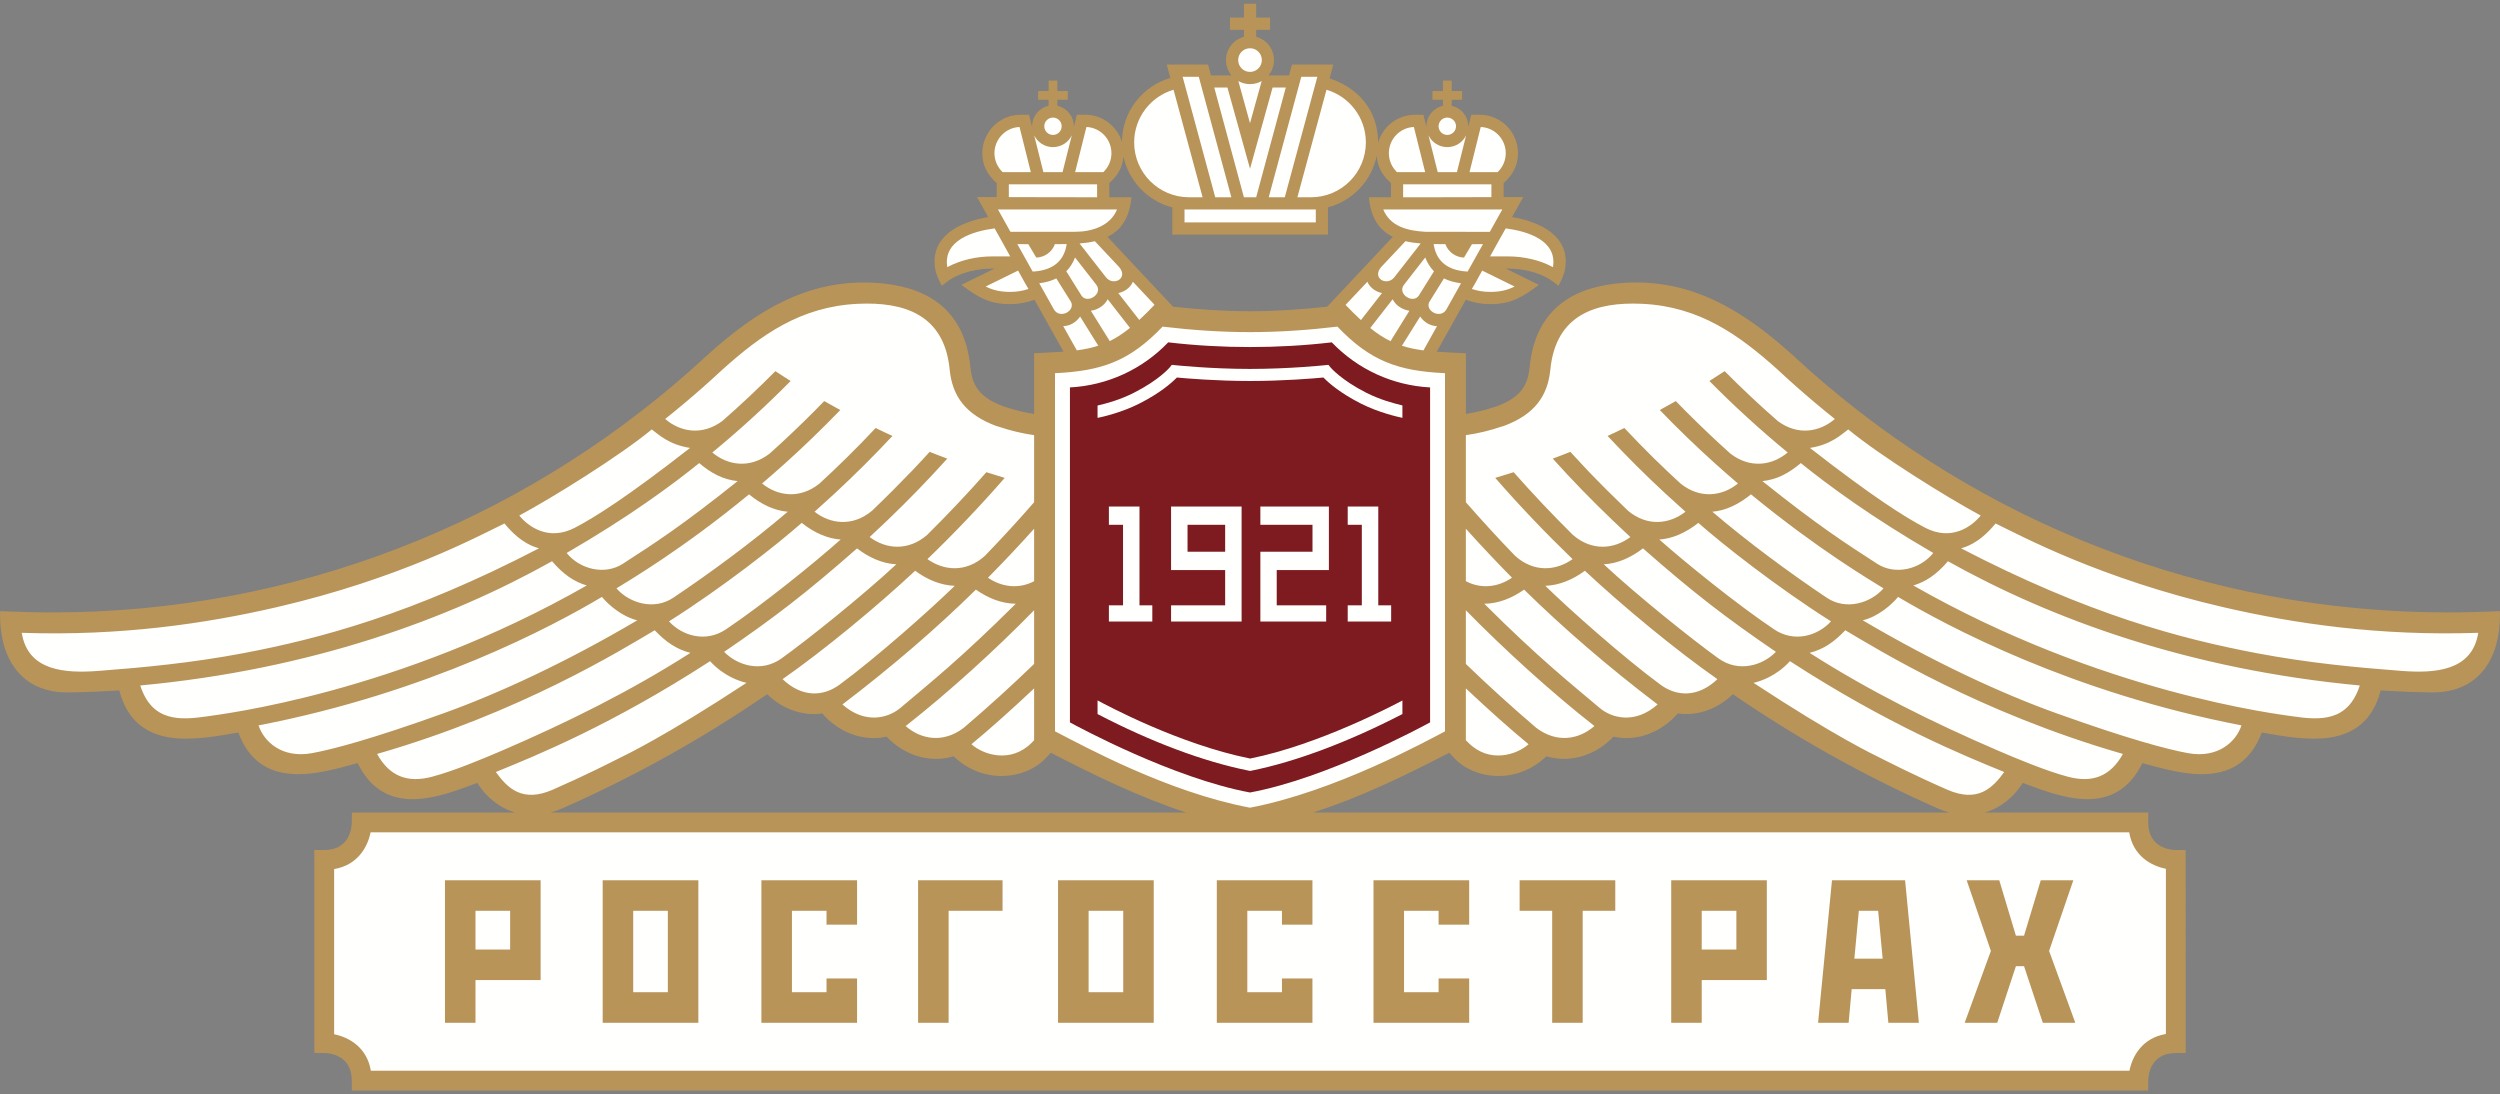
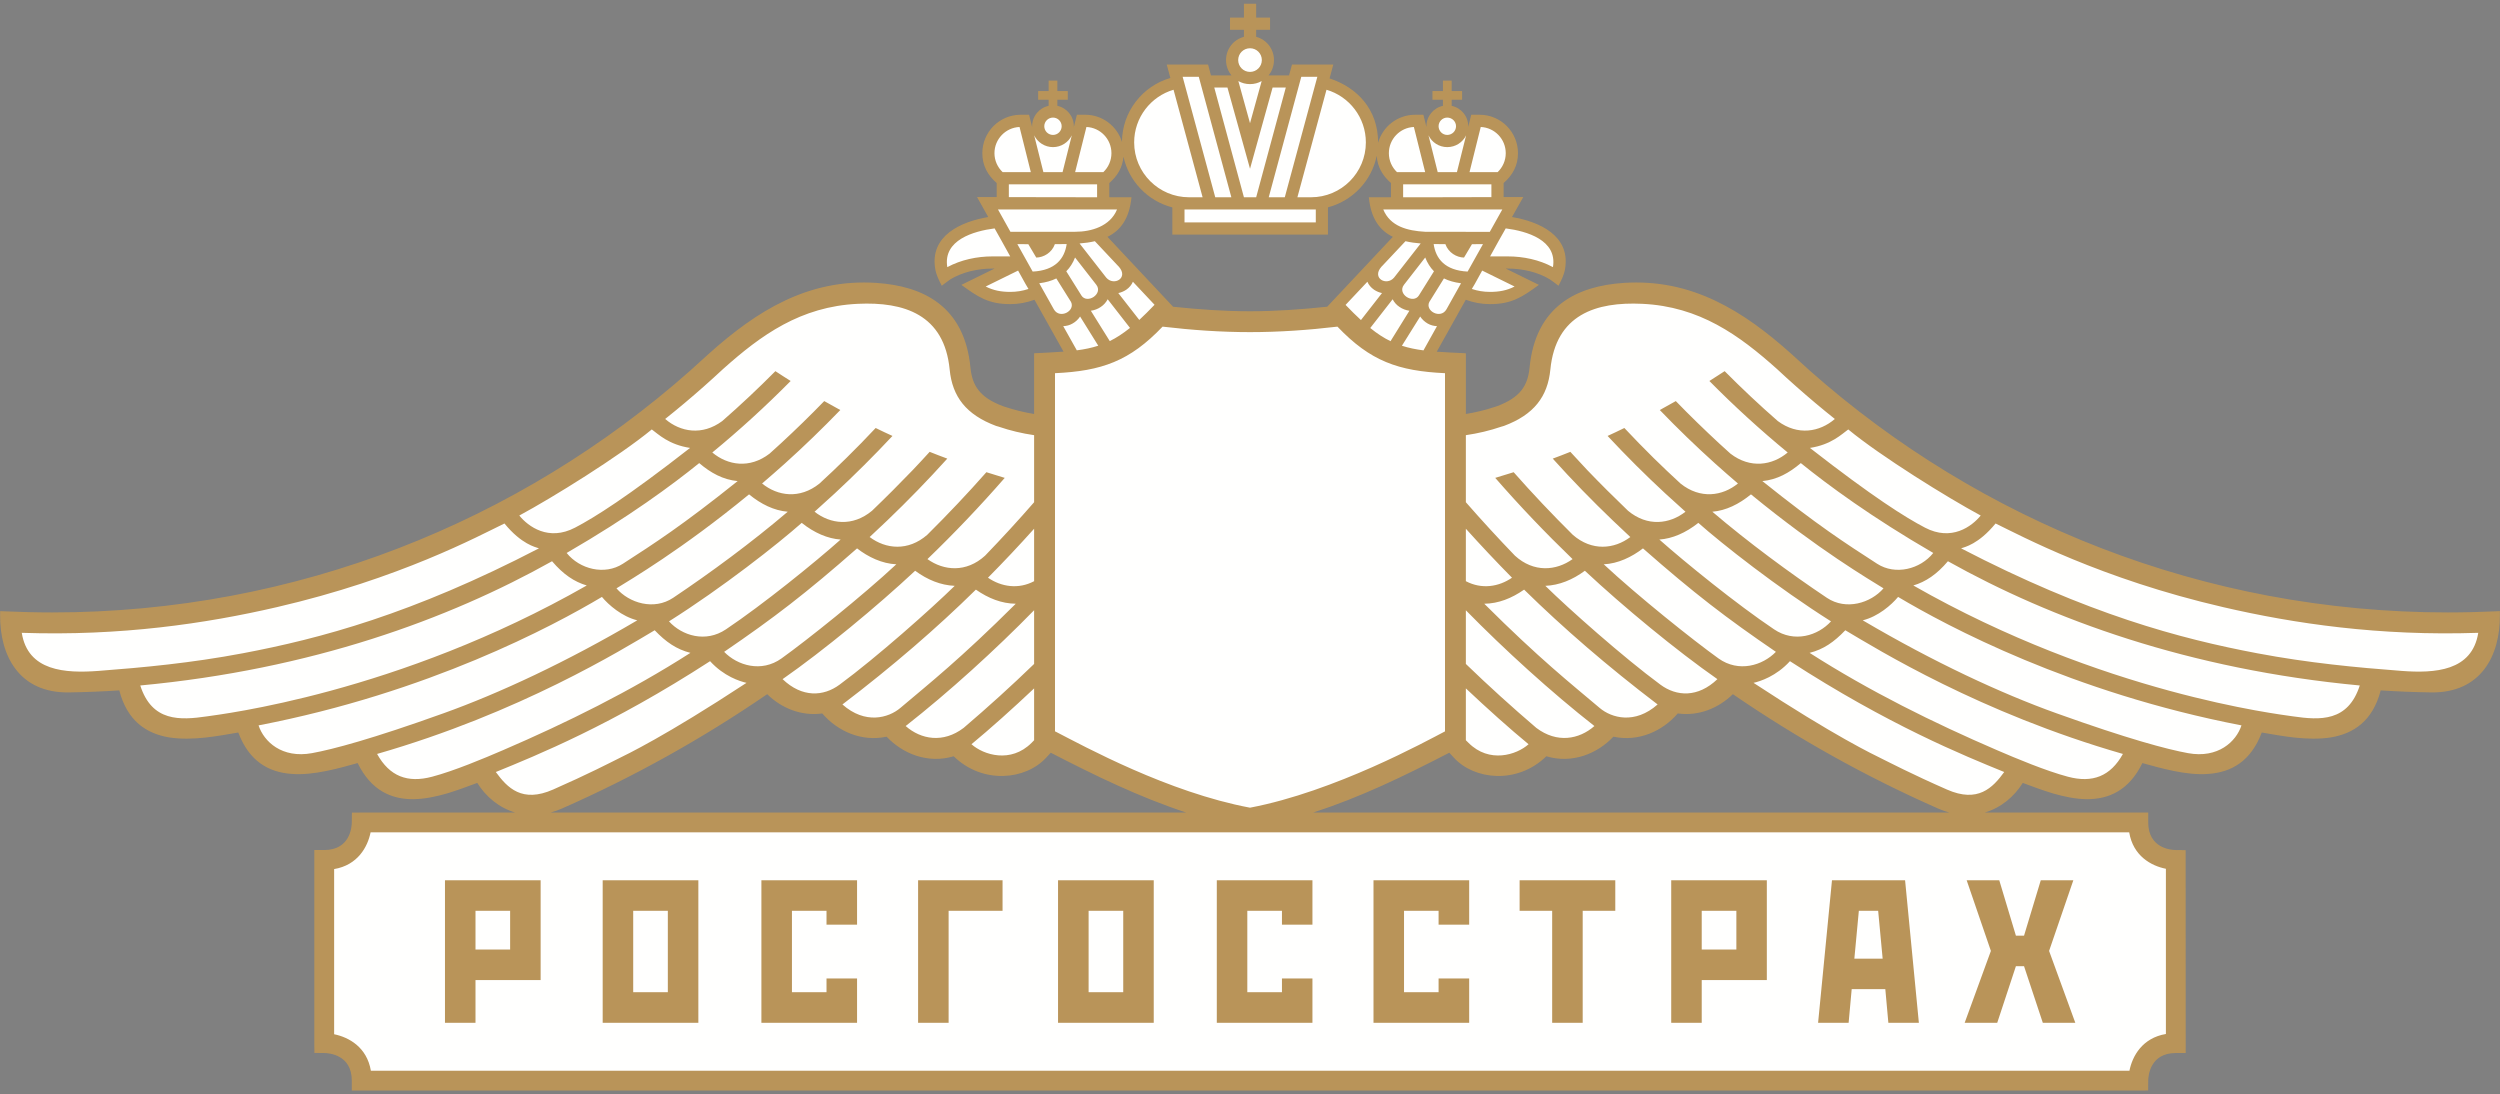
<svg xmlns="http://www.w3.org/2000/svg" width="610px" height="267px" viewBox="0 0 610 267">
  <rect x="0" y="0" width="610" height="267" fill="#808080" stroke="none" />
  <title>Group</title>
  <desc>Created with Sketch.</desc>
  <g id="Page-1" stroke="none" stroke-width="1" fill="none" fill-rule="evenodd">
    <g id="Logo_CMYK.eps" transform="translate(-51, -30)">
      <g id="Group" transform="translate(51, 30)">
        <path d="M475.668,199.318 L320.412,199.318 L319.776,198.263 L320.1,197.278 C331.088,193.708 340.885,189.067 353.151,182.729 L353.863,182.371 L354.408,182.967 C354.747,183.34 355.105,183.734 355.499,184.163 C357.857,186.744 361.655,188.294 365.609,188.294 L365.619,188.294 C369.68,188.294 373.578,186.698 376.578,183.785 L377.032,183.355 L377.613,183.522 C378.921,183.916 380.274,184.128 381.633,184.128 C385.748,184.128 389.874,182.274 392.914,179.033 L393.323,178.604 L393.899,178.715 C394.879,178.937 395.868,179.053 396.858,179.053 C401.222,179.053 405.504,176.992 408.569,173.407 L408.948,172.968 L409.514,173.044 C410.154,173.135 410.786,173.195 411.433,173.195 C415.311,173.195 419.088,171.554 422.078,168.64 L422.693,168.039 L423.406,168.514 C439.131,179.301 455.917,188.653 473.319,196.318 C474.183,196.697 475.062,197.025 475.95,197.258 L476.299,198.263 L475.668,199.318 Z M305,77.004 C299.364,77.004 293.359,76.635 286.139,75.888 L285.74,75.843 L268.499,57.48 L269.771,56.854 C272.66,55.435 274.297,52.981 274.897,49.184 L269.62,49.184 L269.62,44.18 L269.984,43.866 C271.888,42.22 272.897,40.347 273.095,38.135 L274.109,37.569 L275.154,38.003 C276.367,43.608 280.745,48.153 286.311,49.588 L287.088,49.779 L287.088,56.188 L322.982,56.188 L322.982,49.774 L323.766,49.567 C329.376,48.108 333.749,43.492 334.9,37.801 L335.946,37.493 L336.966,37.942 C337.117,40.22 338.128,42.17 340.097,43.866 L340.445,44.18 L340.445,49.184 L335.179,49.184 C335.774,52.981 337.41,55.435 340.299,56.854 L341.562,57.48 L324.321,75.837 L323.938,75.878 C316.66,76.635 310.666,77.004 305,77.004 Z M289.446,199.318 L134.333,199.318 L133.696,198.263 L134.061,197.258 C134.938,197.025 135.822,196.697 136.696,196.318 C154.093,188.653 170.879,179.301 186.6,168.514 L187.307,168.039 L187.923,168.64 C190.907,171.554 194.699,173.195 198.578,173.195 C199.209,173.195 199.851,173.135 200.481,173.044 L201.053,172.968 L201.432,173.407 C204.507,176.992 208.773,179.053 213.142,179.053 C214.142,179.053 215.142,178.937 216.106,178.715 L216.688,178.604 L217.091,179.033 C220.142,182.274 224.252,184.128 228.373,184.128 C229.721,184.128 231.079,183.916 232.397,183.522 L232.988,183.355 L233.423,183.785 C236.422,186.698 240.32,188.294 244.391,188.294 C248.355,188.294 252.138,186.744 254.496,184.163 C254.905,183.734 255.269,183.34 255.612,182.956 L256.147,182.371 L256.864,182.729 C267.146,188.052 278.261,193.485 289.77,197.278 L290.098,198.263 L289.446,199.318 Z M597.29,150.48 C539.641,150.48 484.151,129.468 441.015,91.33 C440.101,90.508 436.48,87.194 436.328,87.059 C430.077,81.483 424.668,77.615 419.265,74.893 C412.695,71.585 406.16,69.975 399.247,69.975 C398.262,69.975 397.247,70.01 396.252,70.075 C390.111,70.484 385.178,72.075 381.607,74.832 C377.371,78.1 374.896,83.13 374.25,89.795 C373.734,94.997 371.255,97.996 365.635,100.092 L365.609,100.092 L365.6,100.103 C365.433,100.163 365.24,100.219 365.125,100.249 C362.786,101.036 360.317,101.647 357.838,102.047 L356.641,102.238 L356.641,87.194 C354.343,87.089 352.323,86.992 350.5,86.847 L348.854,86.725 L357.187,71.843 L358.024,72.156 C359.792,72.813 361.655,73.156 363.559,73.156 C367.882,73.156 370.22,71.969 373.457,69.686 L366.933,66.479 L366.67,65.384 L367.397,64.485 L367.882,64.485 C371.942,64.485 375.785,65.485 378.754,67.298 C378.981,67.43 379.456,67.782 379.911,68.136 C380.33,67.227 380.688,66.374 380.84,65.399 C381.405,62.127 380.396,59.536 377.79,57.496 C375.123,55.41 371.401,54.435 368.761,53.986 L367.306,53.744 L369.871,49.134 L365.842,49.134 L365.842,44.18 L366.195,43.866 C368.306,42.033 369.341,39.907 369.341,37.377 C369.341,32.771 365.609,29.045 361.029,29.045 L359.802,29.045 L359.246,31.267 L358.191,31.61 L357.187,30.983 L357.187,30.787 C357.187,28.888 355.827,27.242 353.989,26.852 L353.156,26.676 L353.156,23.308 L355.701,23.308 L355.701,23.268 L353.156,23.268 L353.156,20.718 L353.116,20.718 L353.116,23.268 L350.576,23.268 L350.576,23.308 L353.116,23.308 L353.116,26.676 L352.288,26.852 C350.454,27.242 349.096,28.888 349.096,30.787 L349.096,31.004 L348.096,31.62 L347.036,31.267 L346.49,29.045 L345.273,29.045 C341.552,29.045 338.249,31.55 337.249,35.135 L336.219,35.357 L335.193,34.847 L335.193,34.751 C335.193,31.176 334.158,28.04 332.078,25.444 C330.169,23.051 327.387,21.207 324.073,20.132 L323.14,19.823 L323.957,16.809 L316.049,16.809 L315.327,19.425 L308.196,19.425 L307.949,19.309 L307.308,19.425 L308.727,17.718 C309.438,16.864 309.817,15.769 309.817,14.657 C309.817,12.466 308.354,10.552 306.222,9.996 L305.435,9.789 L305.435,6.224 L308.838,6.224 L308.838,5.346 L305.435,5.346 L305.435,1.946 L304.57,1.946 L304.57,5.346 L301.167,5.346 L301.167,6.224 L304.57,6.224 L304.57,9.789 L303.793,9.996 C301.657,10.552 300.197,12.466 300.197,14.657 C300.197,15.769 300.597,16.864 301.283,17.718 L302.697,19.425 L302.071,19.309 L301.834,19.425 L294.678,19.425 L293.971,16.809 L286.053,16.809 L286.846,19.743 L285.861,20.03 C282.75,20.935 279.942,22.844 277.973,25.429 C275.922,28.09 274.832,31.267 274.816,34.64 L273.771,35.286 L272.767,34.943 C272.251,33.271 271.201,31.776 269.802,30.716 C268.358,29.631 266.626,29.045 264.803,29.045 L263.591,29.045 L263.025,31.267 L261.995,31.62 L260.96,31.004 L260.96,30.787 C260.96,28.888 259.621,27.242 257.773,26.852 L256.945,26.676 L256.945,23.308 L259.49,23.308 L259.49,23.268 L256.945,23.268 L256.945,20.718 L256.91,20.718 L256.91,23.268 L254.37,23.268 L254.37,23.308 L256.91,23.308 L256.91,26.676 L256.087,26.852 C254.229,27.242 252.88,28.888 252.88,30.787 L252.88,30.994 L251.854,31.62 L250.824,31.267 L250.27,29.045 L249.047,29.045 C244.462,29.045 240.734,32.771 240.734,37.377 C240.734,39.907 241.755,42.033 243.876,43.866 L244.229,44.18 L244.229,49.134 L240.189,49.134 L242.765,53.744 L241.301,53.986 C238.664,54.435 234.953,55.41 232.281,57.496 C229.676,59.536 228.665,62.127 229.226,65.399 C229.383,66.374 229.721,67.227 230.16,68.136 C230.615,67.782 231.09,67.43 231.312,67.298 C234.271,65.485 238.14,64.485 242.189,64.485 L242.669,64.485 L243.391,65.353 L243.129,66.479 L236.614,69.686 C239.852,71.969 242.189,73.156 246.522,73.156 C248.416,73.156 250.284,72.813 252.057,72.156 L252.89,71.843 L261.218,86.71 L259.581,86.847 C257.713,86.992 255.692,87.089 253.37,87.194 L253.37,102.238 L252.168,102.047 C249.673,101.647 247.229,101.036 244.896,100.249 C244.755,100.219 244.567,100.163 244.421,100.103 L244.391,100.092 L244.36,100.092 C238.75,97.996 236.261,94.997 235.745,89.795 C235.109,83.13 232.63,78.1 228.388,74.832 C224.827,72.075 219.898,70.484 213.753,70.075 C212.764,70.01 211.753,69.975 210.759,69.975 C203.855,69.975 197.306,71.585 190.751,74.893 C185.348,77.615 179.924,81.483 173.682,87.059 C173.535,87.194 169.904,90.508 168.99,91.33 C125.859,129.468 70.36,150.48 12.721,150.48 C8.544,150.48 4.494,150.344 1.07,150.192 C1.055,155.975 2.722,160.848 5.762,163.913 C8.377,166.564 11.983,167.902 16.457,167.902 L16.821,167.902 C20.891,167.837 25.007,167.665 29.042,167.402 L29.9,167.353 L30.117,168.19 C31.728,174.396 35.439,177.906 41.475,178.881 C42.707,179.099 44.055,179.204 45.515,179.204 C46.908,179.204 48.383,179.099 50.05,178.917 C52.609,178.649 55.14,178.21 57.604,177.766 L58.816,177.559 L59.119,178.361 C61.321,184.274 65.25,187.335 71.128,187.789 C71.638,187.814 72.178,187.854 72.733,187.854 C74.683,187.854 76.875,187.603 79.399,187.087 C81.965,186.577 84.505,185.87 86.965,185.198 L87.823,184.946 L88.207,185.729 C90.913,191.264 94.988,193.955 100.68,193.955 L100.801,193.955 C103.104,193.936 105.735,193.485 108.831,192.566 C111.376,191.819 113.991,190.845 116.082,190.036 L116.896,189.733 L117.34,190.48 C119.42,193.813 122.506,196.228 126.036,197.258 L126.384,198.263 L125.737,199.318 L86.903,199.318 L86.894,200.677 C86.833,204.268 84.777,208.469 79.111,208.469 L77.743,208.469 L77.743,255.878 L79.111,255.888 C82.702,255.948 86.894,258.004 86.894,263.665 L86.894,265.043 L523.097,265.043 L523.122,263.665 C523.152,260.074 525.218,255.888 530.894,255.888 L532.277,255.888 L532.257,208.469 L530.903,208.469 C527.309,208.418 523.122,206.353 523.122,200.677 L523.122,199.318 L484.263,199.318 L483.626,198.263 L483.96,197.258 C487.5,196.228 490.585,193.813 492.671,190.48 L493.105,189.733 L493.923,190.036 C496.019,190.845 498.614,191.819 501.189,192.566 C504.28,193.485 506.901,193.936 509.204,193.955 L509.325,193.955 C515.026,193.955 519.107,191.264 521.804,185.729 L522.188,184.946 L523.046,185.198 C525.506,185.87 528.03,186.577 530.591,187.087 C533.136,187.603 535.327,187.854 537.267,187.854 C537.822,187.854 538.367,187.814 538.883,187.789 C544.761,187.335 548.689,184.274 550.881,178.361 L551.194,177.559 L552.396,177.766 C554.851,178.21 557.411,178.649 559.961,178.917 C561.638,179.099 563.112,179.204 564.485,179.204 C565.95,179.204 567.309,179.099 568.536,178.881 C574.57,177.906 578.277,174.396 579.898,168.19 L580.11,167.353 L580.969,167.402 C584.999,167.665 589.109,167.837 593.189,167.902 L593.553,167.902 C598.043,167.902 601.628,166.564 604.239,163.913 C607.289,160.848 608.945,155.975 608.945,150.192 C605.507,150.344 601.451,150.48 597.29,150.48 Z" id="Fill-1" fill="#FFFFFE" />
        <path d="M209.122,238.738 L201.669,238.738 L201.669,242.102 L193.235,242.102 L193.235,222.229 L201.669,222.229 L201.669,225.623 L209.122,225.623 L209.122,214.791 L185.781,214.791 L185.781,249.565 L209.122,249.565 L209.122,238.738 Z M265.621,242.102 L274.069,242.102 L274.069,222.235 L265.621,222.235 L265.621,242.102 Z M258.162,249.565 L281.513,249.565 L281.513,214.791 L258.162,214.791 L258.162,249.565 Z M231.463,222.229 L244.623,222.229 L244.623,214.791 L224.015,214.791 L224.015,249.565 L231.463,249.565 L231.463,222.229 Z M154.502,242.102 L162.951,242.102 L162.951,222.235 L154.502,222.235 L154.502,242.102 Z M147.054,249.565 L170.399,249.565 L170.399,214.791 L147.054,214.791 L147.054,249.565 Z M453.559,222.229 L458.271,222.229 L459.366,233.915 L452.463,233.915 L453.559,222.229 Z M451.812,241.354 L460.018,241.354 L460.76,249.565 L468.204,249.565 L464.841,214.791 L447.004,214.791 L443.615,249.565 L451.064,249.565 L451.812,241.354 Z M378.729,249.565 L386.178,249.565 L386.178,222.229 L394.131,222.229 L394.131,214.791 L370.785,214.791 L370.785,222.229 L378.729,222.229 L378.729,249.565 Z M320.235,238.738 L312.797,238.738 L312.797,242.102 L304.344,242.102 L304.344,222.229 L312.797,222.229 L312.797,225.623 L320.235,225.623 L320.235,214.791 L296.9,214.791 L296.9,249.565 L320.235,249.565 L320.235,238.738 Z M358.479,238.738 L351.015,238.738 L351.015,242.102 L342.582,242.102 L342.582,222.229 L351.015,222.229 L351.015,225.623 L358.479,225.623 L358.479,214.791 L335.133,214.791 L335.133,249.565 L358.479,249.565 L358.479,238.738 Z M585.998,163.701 C575.05,162.873 563.35,161.777 550.76,159.398 C531.934,155.844 509.386,149.834 478.506,133.796 C479.339,133.487 482.742,132.836 486.919,127.73 C493.201,130.766 512.497,141.209 542.458,148.143 C559.779,152.162 580.575,155.228 604.693,154.409 C603.209,163.767 594.108,164.313 585.998,163.701 Z M559.446,174.786 C556.274,174.301 513.037,169.241 466.851,142.855 C469.881,141.956 472.582,140.148 475.294,136.941 C500.559,151.092 534.075,163.353 575.787,167.256 C572.919,176.145 566.112,175.755 559.446,174.786 Z M533.863,183.765 C528.803,182.841 519.279,180.32 501.775,174.038 C488.222,169.181 471.87,161.58 454.509,151.359 C458.271,150.43 461.513,147.607 463.134,145.647 C475.122,152.788 505.462,169.004 546.917,176.992 C545.635,180.957 541.186,185.113 533.863,183.765 Z M504.559,189.517 C499.266,188.117 491.948,185.063 487.237,183.027 C471.794,176.371 456.21,168.681 441.54,159.298 C444.943,158.439 447.489,156.672 450.256,153.783 C458.205,158.495 483.131,173.933 517.991,183.962 C514.946,189.431 510.572,191.117 504.559,189.517 Z M475.062,192.652 C466.639,188.961 460.771,185.911 459.073,185.077 C457.205,184.148 447.813,179.72 427.859,166.615 C429.45,166.257 433.38,165.024 436.748,161.328 C460.78,176.906 479.243,184.381 489.029,188.37 C486.222,192.233 482.611,195.98 475.062,192.652 Z M519.526,203.096 C520.485,208.862 524.904,211.276 528.479,211.983 L528.479,252.293 C522.728,253.268 520.299,257.67 519.582,261.262 L90.494,261.262 C89.52,255.488 85.111,253.09 81.53,252.354 L81.53,212.055 C87.277,211.085 89.701,206.671 90.424,203.096 L519.526,203.096 Z M120.98,188.37 C130.777,184.381 149.23,176.906 173.258,161.328 C176.621,165.024 180.555,166.257 182.146,166.615 C162.188,179.72 152.801,184.148 150.927,185.077 C149.245,185.911 143.357,188.961 134.949,192.652 C127.395,195.98 123.799,192.233 120.98,188.37 Z M105.442,189.517 C99.428,191.117 95.05,189.431 92.009,183.962 C126.874,173.933 151.79,158.495 159.744,153.783 C162.506,156.672 165.082,158.439 168.465,159.298 C153.806,168.681 138.211,176.371 122.769,183.027 C118.052,185.063 110.75,188.117 105.442,189.517 Z M76.138,183.765 C68.81,185.113 64.386,180.957 63.088,176.992 C104.543,169.004 134.894,152.788 146.872,145.647 C148.493,147.607 151.74,150.43 155.497,151.359 C138.141,161.58 121.773,169.181 108.229,174.038 C90.742,180.32 81.202,182.841 76.138,183.765 Z M50.555,174.786 C43.898,175.755 37.081,176.145 34.223,167.256 C75.94,163.353 109.452,151.092 134.701,136.941 C137.434,140.148 140.12,141.956 143.17,142.855 C96.974,169.241 53.73,174.301 50.555,174.786 Z M24.017,163.701 C15.896,164.313 6.792,163.767 5.312,154.409 C29.431,155.228 50.227,152.162 67.553,148.143 C97.509,141.209 116.81,130.766 123.087,127.73 C127.268,132.836 130.672,133.487 131.505,133.796 C100.63,149.834 78.066,155.844 59.25,159.398 C46.661,161.777 34.955,162.873 24.017,163.701 Z M159.037,104.783 C160.633,105.945 163.158,108.495 168.38,109.293 C152.947,121.327 145.119,126.235 140.322,128.74 C133.828,132.139 128.889,128.468 126.707,125.791 C134.817,121.423 151.073,111.349 159.037,104.783 Z M171.677,94.355 C173.263,92.941 174.854,91.513 176.409,90.058 C185.711,81.74 195.326,74.792 209.314,74.131 C220.57,73.605 230.413,76.706 231.721,90.185 C232.362,96.774 235.726,101.188 243.032,103.92 C243.25,103.996 243.502,104.076 243.725,104.122 C246.477,105.066 249.36,105.748 252.324,106.183 L252.324,122.544 C248.512,126.928 244.532,131.255 240.356,135.588 C235.766,139.77 230.297,139.285 226.297,136.422 C232.867,130.089 239.159,123.483 245.158,116.601 C243.664,116.156 242.174,115.701 240.71,115.227 L240.68,115.217 C236.119,120.388 231.321,125.458 226.241,130.503 C221.556,134.568 216.127,133.987 212.192,131.038 C213.647,129.7 215.081,128.352 216.49,126.993 C221.556,122.141 226.443,117.11 231.14,111.904 C229.701,111.379 228.281,110.823 226.838,110.248 C225.479,111.742 224.101,113.232 222.707,114.696 C219.505,118.024 216.207,121.337 212.769,124.63 C208.021,128.579 202.607,127.882 198.75,124.862 C200.401,123.388 202.042,121.903 203.668,120.403 C208.526,115.898 213.232,111.212 217.763,106.369 C216.404,105.748 215.051,105.122 213.662,104.43 C211.329,106.92 208.961,109.349 206.542,111.723 C204.405,113.833 202.204,115.919 199.946,117.994 C195.149,121.842 189.751,121.064 185.948,117.974 C187.812,116.378 189.665,114.752 191.493,113.121 C196.164,108.92 200.669,104.557 205.032,100.047 C203.729,99.34 202.437,98.628 201.113,97.865 C197.679,101.41 194.159,104.834 190.563,108.157 C189.645,109 188.716,109.844 187.776,110.687 C182.913,114.429 177.55,113.55 173.803,110.409 C180.469,104.93 186.852,99.098 192.922,92.962 C191.689,92.199 190.478,91.401 189.195,90.563 C184.994,94.795 180.671,98.86 176.222,102.743 C171.323,106.369 165.996,105.41 162.299,102.229 C165.491,99.688 168.622,97.058 171.677,94.355 Z M204.85,167.06 C200.941,169.953 195.72,170.281 190.952,165.711 C200.881,158.798 214.016,147.945 223.272,139.285 L223.303,139.27 C226.297,141.481 229.544,142.8 232.948,142.946 C227.287,148.501 213.92,160.384 204.85,167.06 Z M247.845,147.314 C234.281,160.817 226.736,166.776 219.677,172.745 C216.783,175.189 211.087,176.806 205.552,171.887 C217.798,162.57 228.655,153.177 238.078,143.905 L238.119,143.87 C241.18,146.006 244.396,147.269 247.845,147.314 Z M241.068,140.961 C244.916,137.073 248.673,133.089 252.324,129.013 L252.324,141.81 C248.481,143.85 244.311,143.188 241.068,140.961 Z M252.324,167.969 L252.324,180.618 C252.122,180.806 251.91,181.022 251.693,181.265 C246.639,186.3 239.997,184.229 237.038,181.593 C241.563,177.856 247.093,172.907 252.324,167.969 Z M235.13,177.604 C230.13,181.406 224.722,180.441 220.979,177.154 C231.488,168.918 242.952,158.495 252.324,148.895 L252.324,162.004 C246.825,167.327 241.088,172.519 235.13,177.604 Z M209.122,133.806 C211.839,135.922 215.232,137.537 218.702,137.688 C210.415,145.415 196.901,156.207 190.675,160.666 C185.771,164.161 179.949,162.398 176.691,159.05 C188.807,150.778 196.689,144.738 209.122,133.806 Z M195.619,127.579 C198.674,130.019 201.972,131.438 205.117,131.649 C198.79,137.274 186.241,147.45 177.126,153.565 C172.151,156.909 166.399,155.096 163.233,151.611 C176.318,143.36 189.882,132.669 195.619,127.579 Z M138.262,134.922 C153.446,126.14 164.026,118.317 170.606,112.995 C173.419,115.389 176.384,117.035 179.984,117.389 C166.38,128.275 159.759,132.528 151.978,137.558 C147.533,140.431 141.443,138.891 138.262,134.922 Z M182.767,120.625 C185.711,123.034 188.862,124.579 192.205,124.862 C183.453,132.321 173.349,139.77 164.243,145.87 C159.542,149.001 153.527,147.143 150.417,143.557 C153.836,141.421 166.264,134.18 182.767,120.625 Z M255.269,184.865 C255.673,184.431 256.052,184.027 256.385,183.663 C267.121,189.203 277.988,194.501 289.446,198.263 L134.333,198.263 C135.252,198.016 136.176,197.688 137.12,197.278 C154.734,189.517 171.485,180.159 187.195,169.377 C190.614,172.745 195.462,174.801 200.634,174.079 C204.319,178.381 210.178,181.073 216.334,179.75 C220.303,183.962 226.443,186.4 232.695,184.532 C239.866,191.48 250.33,190.279 255.269,184.865 Z M257.42,91.058 C268.838,90.527 275.63,88.124 283.669,79.7 C290.77,80.534 297.818,81.039 304.995,81.039 L305.005,81.039 C312.161,81.039 319.246,80.534 326.336,79.7 C334.37,88.124 341.168,90.527 352.58,91.058 L352.58,178.457 C348.106,180.785 325.715,193.132 305.005,197.076 C285.008,193.324 264.565,182.118 257.632,178.548 C257.516,178.503 257.42,178.457 257.42,178.457 L257.42,91.058 Z M259.43,79.579 C260.207,79.549 260.985,79.362 261.702,78.943 C262.439,78.534 263.076,77.938 263.545,77.231 L267.975,84.352 C266.358,84.882 264.642,85.235 262.742,85.482 L259.43,79.579 Z M257.142,75.483 L253.577,69.116 C255.188,68.914 256.566,68.515 257.743,67.939 L261.328,73.671 C262.439,75.862 258.581,77.958 257.142,75.483 Z M251.971,66.263 L248.234,59.571 L248.996,59.571 L250.91,59.582 L252.85,62.849 C254.662,62.809 256.657,61.657 257.39,59.571 C258.349,59.571 259.318,59.571 260.268,59.552 C259.753,63.097 257.516,65.99 251.971,66.263 Z M246.522,71.222 C244.27,71.222 242.411,70.878 240.508,69.909 L248.416,66.02 L250.219,69.272 L250.945,70.505 C249.552,70.975 248.077,71.222 246.522,71.222 Z M242.189,62.561 C238.392,62.561 234.503,63.374 231.14,65.182 C230.044,58.561 237.573,56.39 242.685,55.728 L244.391,58.769 L246.492,62.561 L242.189,62.561 Z M242.648,37.377 C242.648,33.938 245.371,31.136 248.765,30.983 L251.521,42.008 L244.653,42.008 C243.422,40.842 242.648,39.195 242.648,37.377 Z M267.691,44.982 L267.691,48.134 L246.158,48.098 L246.158,44.982 L267.691,44.982 Z M256.93,35.897 C258.939,35.897 260.697,34.726 261.521,33.019 L259.263,42.008 L254.587,42.008 L252.34,33.029 C253.168,34.726 254.91,35.897 256.93,35.897 Z M256.93,28.691 C258.097,28.691 259.046,29.641 259.046,30.802 C259.046,31.974 258.097,32.923 256.93,32.923 C255.759,32.923 254.804,31.974 254.804,30.802 C254.804,29.641 255.759,28.691 256.93,28.691 Z M265.091,30.983 C268.484,31.136 271.191,33.938 271.191,37.377 C271.191,39.195 270.434,40.842 269.206,42.008 L262.328,42.008 L265.091,30.983 Z M272.862,71.51 C273.534,71.368 274.19,71.105 274.801,70.696 C275.568,70.171 276.114,69.489 276.428,68.747 L281.71,74.368 C280.377,75.757 279.149,76.988 277.982,78.064 L272.862,71.51 Z M268.59,74.893 C269.317,74.413 269.883,73.762 270.277,73.02 L275.721,80.014 C274.004,81.377 272.408,82.433 270.782,83.226 L266.166,75.822 C267.035,75.701 267.873,75.388 268.59,74.893 Z M267.489,69.47 C269.257,71.736 265.222,74.287 263.844,72.075 L263.758,71.929 L260.172,66.197 C261.096,65.263 261.809,64.137 262.313,62.829 L267.489,69.47 Z M267.146,58.854 L272.767,64.839 C272.853,64.919 272.943,65.011 273.009,65.086 C275.458,67.868 271.741,69.884 269.918,67.737 L263.414,59.405 C264.712,59.309 265.964,59.132 267.146,58.854 Z M262.384,56.552 L246.542,56.552 L243.502,51.102 L272.56,51.102 C270.873,55.249 266.207,56.552 262.384,56.552 Z M274.125,38.221 C275.438,44.26 280.084,49.067 286.053,50.607 L286.053,57.238 L324.019,57.238 L324.019,50.588 C330.018,49.018 334.688,44.129 335.921,38.003 C336.088,40.73 337.365,42.882 339.396,44.659 L339.396,48.134 L333.997,48.134 C334.507,53.421 336.724,56.269 339.854,57.789 L323.836,74.838 C317.574,75.494 311.333,75.948 305,75.948 C298.688,75.948 292.477,75.494 286.234,74.848 L270.227,57.789 C273.348,56.269 275.568,53.421 276.079,48.134 L270.671,48.134 L270.671,44.659 C272.655,42.932 273.913,40.852 274.125,38.221 Z M286.346,21.899 L293.436,48.134 L290.128,48.134 C282.74,48.134 276.735,42.144 276.735,34.751 C276.735,28.671 280.791,23.525 286.346,21.899 Z M292.502,18.732 L300.45,48.134 L296.521,48.134 L288.563,18.732 L292.502,18.732 Z M299.496,21.353 L305.005,41.175 L310.515,21.353 L313.736,21.353 L306.505,48.134 L303.516,48.134 L296.279,21.353 L299.496,21.353 Z M307.849,19.778 L305.005,30.064 L302.156,19.778 C302.99,20.258 303.96,20.525 305.005,20.525 C306.04,20.525 307.01,20.258 307.849,19.778 Z M305.005,11.773 C306.601,11.773 307.889,13.057 307.889,14.657 C307.889,16.253 306.601,17.546 305.005,17.546 C303.404,17.546 302.117,16.253 302.117,14.657 C302.117,13.057 303.404,11.773 305.005,11.773 Z M317.514,18.732 L321.433,18.732 L313.489,48.134 L309.57,48.134 L317.514,18.732 Z M289.021,54.263 L321.054,54.263 L321.054,51.102 L289.021,51.102 L289.021,54.263 Z M333.27,34.751 C333.27,42.144 327.285,48.134 319.888,48.134 L316.564,48.134 L323.665,21.899 C329.22,23.525 333.27,28.671 333.27,34.751 Z M344.985,30.983 L347.742,42.008 L340.875,42.008 C339.643,40.842 338.885,39.195 338.885,37.377 C338.885,33.938 341.582,31.136 344.985,30.983 Z M363.902,44.982 L363.902,48.098 L348.177,48.134 L342.364,48.134 L342.364,44.982 L363.902,44.982 Z M353.121,35.897 C355.166,35.897 356.903,34.726 357.731,33.029 L355.489,42.008 L350.803,42.008 L348.551,33.019 C349.363,34.726 351.126,35.897 353.121,35.897 Z M353.121,28.691 C354.308,28.691 355.272,29.641 355.272,30.802 C355.272,31.974 354.308,32.923 353.121,32.923 C351.97,32.923 351.015,31.974 351.015,30.802 C351.015,29.641 351.97,28.691 353.121,28.691 Z M361.302,30.983 C364.705,31.136 367.402,33.938 367.402,37.377 C367.402,39.195 366.64,40.842 365.417,42.008 L358.56,42.008 L361.302,30.983 Z M367.397,55.728 C372.508,56.39 380.021,58.561 378.921,65.182 C375.583,63.374 371.68,62.561 367.882,62.561 L363.584,62.561 L365.68,58.769 L367.397,55.728 Z M369.559,69.909 C367.68,70.878 365.801,71.222 363.559,71.222 C361.993,71.222 360.514,70.975 359.125,70.505 L359.857,69.272 L361.655,66.02 L369.559,69.909 Z M349.813,59.552 C350.768,59.571 351.707,59.571 352.672,59.571 C353.408,61.657 355.419,62.809 357.217,62.849 L359.16,59.582 L361.085,59.571 L361.847,59.571 L358.1,66.263 C352.55,65.99 350.318,63.097 349.813,59.552 Z M352.934,75.483 C351.5,77.958 347.637,75.862 348.758,73.671 L352.323,67.939 C353.5,68.515 354.883,68.914 356.494,69.116 L352.934,75.483 Z M339.804,73.02 C340.188,73.762 340.743,74.413 341.48,74.893 C342.198,75.388 343.041,75.701 343.895,75.822 L339.289,83.251 C337.643,82.453 336.037,81.412 334.34,80.034 L339.804,73.02 Z M337.209,71.51 L332.072,78.095 C330.916,77.019 329.664,75.807 328.32,74.398 L333.639,68.747 C333.946,69.489 334.507,70.171 335.274,70.696 C335.891,71.105 336.526,71.368 337.209,71.51 Z M346.652,59.405 L340.147,67.737 C338.33,69.884 334.607,67.868 337.067,65.086 C337.153,65.011 337.219,64.919 337.31,64.839 L342.936,58.854 C344.102,59.132 345.359,59.309 346.652,59.405 Z M347.753,62.829 C348.268,64.137 348.965,65.263 349.889,66.197 L346.309,71.929 L346.223,72.075 C344.834,74.287 340.81,71.736 342.582,69.47 L347.753,62.829 Z M347.702,56.552 C343.43,56.314 339.203,55.249 337.512,51.102 L366.568,51.102 L363.509,56.577 L347.702,56.552 Z M347.328,85.493 C345.42,85.24 343.697,84.896 342.066,84.361 L346.525,77.231 C346.995,77.938 347.637,78.534 348.354,78.943 C349.091,79.362 349.854,79.549 350.626,79.579 L347.328,85.493 Z M354.737,184.865 C359.681,190.279 370.145,191.48 377.31,184.532 C383.552,186.4 389.708,183.962 393.667,179.75 C399.828,181.073 405.676,178.381 409.372,174.079 C414.543,174.801 419.381,172.745 422.82,169.377 C438.525,180.159 455.266,189.517 472.88,197.278 C473.819,197.688 474.748,198.016 475.668,198.263 L320.412,198.263 C331.981,194.511 342.41,189.456 353.631,183.663 C353.969,184.027 354.343,184.431 354.737,184.865 Z M357.671,167.969 C362.907,172.907 368.442,177.871 372.972,181.593 C370.013,184.229 363.372,186.3 358.327,181.265 C358.1,181.022 357.893,180.806 357.671,180.618 L357.671,167.969 Z M357.671,148.91 C367.063,158.495 378.522,168.918 389.036,177.154 C385.289,180.441 379.891,181.406 374.86,177.604 C368.912,172.519 363.186,167.332 357.671,162.004 L357.671,148.91 Z M357.671,129.013 C361.342,133.089 365.089,137.073 368.927,140.961 C365.7,143.188 361.529,143.85 357.671,141.81 L357.671,129.013 Z M357.671,106.183 C360.641,105.748 363.528,105.066 366.281,104.122 C366.508,104.076 366.761,103.996 366.973,103.92 C374.285,101.188 377.633,96.774 378.285,90.185 C379.607,76.706 389.44,73.605 400.706,74.131 C414.689,74.792 424.305,81.74 433.606,90.058 C435.152,91.513 436.737,92.941 438.333,94.355 C441.389,97.058 444.51,99.688 447.701,102.229 C444.01,105.41 438.687,106.369 433.788,102.743 C429.34,98.86 425.017,94.795 420.815,90.563 C419.543,91.401 418.301,92.199 417.088,92.962 C423.148,99.098 429.541,104.93 436.197,110.409 C432.466,113.55 427.077,114.429 422.229,110.687 C421.29,109.844 420.36,109 419.441,108.157 C415.866,104.834 412.326,101.41 408.897,97.865 C407.579,98.628 406.271,99.34 404.988,100.047 C409.332,104.557 413.847,108.92 418.513,113.121 C420.341,114.752 422.188,116.378 424.058,117.974 C420.27,121.064 414.866,121.842 410.059,117.994 C407.791,115.919 405.604,113.833 403.453,111.723 C401.04,109.349 398.687,106.92 396.343,104.43 C394.954,105.122 393.602,105.748 392.253,106.369 C396.772,111.212 401.464,115.898 406.332,120.403 C407.958,121.903 409.614,123.388 411.256,124.862 C407.388,127.882 401.984,128.579 397.242,124.63 C393.809,121.337 390.485,118.024 387.289,114.696 C385.91,113.232 384.531,111.742 383.163,110.248 C381.729,110.823 380.305,111.379 378.87,111.904 C383.552,117.11 388.45,122.141 393.516,126.993 C394.939,128.352 396.373,129.7 397.803,131.038 C393.889,133.987 388.445,134.568 383.769,130.503 C378.688,125.458 373.892,120.388 369.331,115.217 L369.306,115.227 C367.821,115.701 366.347,116.156 364.837,116.601 C370.831,123.483 377.139,130.089 383.708,136.422 C379.719,139.285 374.229,139.77 369.649,135.588 C365.468,131.255 361.509,126.928 357.671,122.544 L357.671,106.183 Z M458.023,137.558 C450.251,132.528 443.615,128.275 430.017,117.389 C433.622,117.035 436.576,115.389 439.399,112.995 C445.989,118.317 456.559,126.14 471.719,134.922 C468.563,138.891 462.467,140.431 458.023,137.558 Z M445.762,145.87 C436.657,139.77 426.563,132.321 417.811,124.862 C421.139,124.579 424.289,123.034 427.238,120.625 C443.762,134.18 456.16,141.421 459.578,143.557 C456.473,147.143 450.453,149.001 445.762,145.87 Z M432.885,153.565 C423.765,147.45 411.226,137.274 404.883,131.649 C408.028,131.438 411.331,130.019 414.392,127.579 C420.123,132.669 433.692,143.36 446.767,151.611 C443.591,155.096 437.844,156.909 432.885,153.565 Z M391.313,137.688 C394.758,137.537 398.151,135.922 400.883,133.806 C413.316,144.738 421.199,150.778 433.318,159.05 C430.071,162.398 424.239,164.161 419.325,160.666 C413.114,156.207 399.59,145.415 391.313,137.688 Z M404.458,171.887 C398.908,176.806 393.218,175.189 390.329,172.745 C383.274,166.776 375.709,160.817 362.16,147.314 C365.609,147.269 368.821,146.006 371.881,143.87 L371.922,143.905 C381.36,153.177 392.218,162.57 404.458,171.887 Z M377.067,142.946 C380.456,142.8 383.708,141.481 386.698,139.27 L386.733,139.285 C395.979,147.945 409.119,158.798 419.048,165.711 C414.285,170.281 409.059,169.953 405.15,167.06 C396.091,160.384 382.708,148.501 377.067,142.946 Z M483.293,125.791 C481.111,128.468 476.173,132.139 469.688,128.74 C464.891,126.235 457.068,121.327 441.621,109.293 C446.843,108.495 449.362,105.945 450.974,104.783 C458.932,111.349 475.183,121.423 483.293,125.791 Z M609.976,149.996 L609.971,149.112 L609.097,149.157 C605.158,149.324 601.239,149.436 597.29,149.436 C537.615,149.436 483.142,127.186 441.712,90.543 C440.803,89.734 437.025,86.291 437.025,86.291 C425.396,75.888 412.821,67.929 396.172,69.03 C384.81,69.793 374.684,74.646 373.215,89.694 C372.78,94.158 370.901,97.007 365.276,99.112 C365.13,99.153 364.942,99.208 364.816,99.259 C362.534,100.021 360.141,100.617 357.671,101.012 L357.671,86.2 C354.989,86.068 352.661,85.968 350.57,85.811 L357.65,73.136 C359.494,73.822 361.474,74.206 363.559,74.206 C368.856,74.206 371.406,72.484 375.487,69.51 L367.397,65.53 L367.882,65.53 C371.387,65.53 375.174,66.333 378.193,68.182 C378.618,68.444 380.274,69.722 380.274,69.722 C380.981,68.363 381.633,67.101 381.88,65.571 C383.214,57.536 375.669,54.093 368.927,52.956 L371.68,48.083 L366.882,48.083 L366.882,44.659 C369.084,42.745 370.387,40.392 370.387,37.377 C370.387,32.196 366.195,27.999 361.029,27.999 L358.979,27.999 L358.236,31.009 L358.246,30.802 C358.246,28.357 356.52,26.312 354.207,25.828 L354.207,24.343 L356.752,24.343 L356.752,22.223 L354.207,22.223 L354.207,19.672 L352.075,19.672 L352.075,22.223 L349.521,22.223 L349.521,24.343 L352.075,24.343 L352.075,25.828 C349.783,26.312 348.046,28.363 348.046,30.802 L348.056,31.019 L347.309,27.999 L345.273,27.999 C340.976,27.999 337.355,30.903 336.254,34.847 L336.254,34.751 C336.254,26.808 331.265,21.374 324.417,19.132 L325.321,15.748 L315.246,15.748 L314.529,18.39 L309.53,18.39 C310.363,17.369 310.848,16.076 310.848,14.657 C310.848,11.935 309.01,9.643 306.505,8.986 L306.505,7.274 L309.894,7.274 L309.894,4.29 L306.505,4.29 L306.505,0.906 L303.516,0.906 L303.516,4.29 L300.127,4.29 L300.127,7.274 L303.516,7.274 L303.516,8.986 C301,9.643 299.152,11.935 299.152,14.657 C299.152,16.076 299.643,17.369 300.48,18.39 L295.471,18.39 L294.773,15.748 L284.684,15.748 L285.568,19.025 C278.785,20.99 273.802,27.227 273.762,34.63 C272.585,30.802 269.024,27.999 264.803,27.999 L262.768,27.999 L262.016,31.019 L262.016,30.802 C262.016,28.363 260.288,26.312 257.995,25.828 L257.995,24.343 L260.541,24.343 L260.541,22.223 L257.995,22.223 L257.995,19.672 L255.864,19.672 L255.864,22.223 L253.31,22.223 L253.31,24.343 L255.864,24.343 L255.864,25.828 C253.562,26.312 251.84,28.357 251.84,30.802 L251.84,31.009 L251.087,27.999 L249.047,27.999 C243.886,27.999 239.689,32.196 239.689,37.377 C239.689,40.392 240.987,42.745 243.189,44.659 L243.189,48.083 L238.401,48.083 L241.129,52.956 C234.397,54.093 226.853,57.536 228.19,65.571 C228.443,67.101 229.09,68.363 229.797,69.722 C229.797,69.722 231.443,68.444 231.852,68.182 C234.892,66.333 238.68,65.53 242.189,65.53 L242.669,65.53 L234.579,69.51 C238.659,72.484 241.204,74.206 246.522,74.206 C248.593,74.206 250.577,73.822 252.41,73.136 L259.5,85.796 C257.39,85.957 255.036,86.068 252.324,86.2 L252.324,101.012 C249.865,100.617 247.472,100.021 245.194,99.259 C245.078,99.208 244.881,99.153 244.734,99.112 C239.114,97.007 237.23,94.158 236.791,89.694 C235.342,74.646 225.196,69.793 213.839,69.03 C197.189,67.929 184.604,75.888 172.985,86.291 C172.985,86.291 169.208,89.734 168.288,90.543 C126.858,127.186 72.391,149.436 12.721,149.436 C8.781,149.436 4.853,149.324 0.913,149.157 L0.045,149.112 L0.024,149.996 C-0.066,160.015 4.681,169.135 16.841,168.948 C20.952,168.888 25.042,168.721 29.107,168.453 C31.041,175.927 35.727,179.013 41.303,179.932 C44.131,180.376 47.176,180.28 50.166,179.962 C52.877,179.654 55.6,179.179 58.145,178.729 C60.78,185.779 65.583,188.415 71.047,188.824 C73.824,189.052 76.743,188.703 79.611,188.117 C82.223,187.593 84.813,186.875 87.268,186.188 C90.51,192.834 95.428,195.025 100.801,195.001 C103.538,194.98 106.361,194.385 109.118,193.587 C111.618,192.834 114.103,191.9 116.451,191.026 C118.542,194.385 121.773,197.111 125.737,198.263 L88.268,198.263 L85.863,198.278 L85.838,200.677 C85.823,201.788 85.439,207.408 79.111,207.408 L76.692,207.408 L76.692,254.52 L76.713,256.913 L79.102,256.938 C80.228,256.948 85.838,257.338 85.838,263.665 L85.838,266.094 L521.738,266.094 L524.146,266.078 L524.167,263.689 C524.178,262.559 524.581,256.938 530.894,256.938 L533.313,256.938 L533.298,207.434 L530.914,207.408 C529.782,207.408 524.167,207.004 524.167,200.677 L524.167,198.263 L484.263,198.263 C488.222,197.111 491.464,194.385 493.555,191.026 C495.902,191.9 498.382,192.834 500.887,193.587 C503.645,194.385 506.473,194.98 509.194,195.001 C514.582,195.025 519.501,192.834 522.738,186.188 C525.183,186.875 527.793,187.593 530.404,188.117 C533.262,188.703 536.181,189.052 538.953,188.824 C544.417,188.415 549.225,185.779 551.871,178.729 C554.406,179.179 557.118,179.654 559.845,179.962 C562.845,180.28 565.88,180.376 568.702,179.932 C574.268,179.013 578.959,175.927 580.888,168.453 C584.958,168.721 589.059,168.888 593.159,168.948 C605.335,169.135 610.066,160.015 609.976,149.996 Z M415.22,231.679 L423.674,231.679 L423.674,222.229 L415.22,222.229 L415.22,231.679 Z M415.22,239.137 L431.107,239.137 L431.107,214.791 L407.776,214.791 L407.776,249.565 L415.22,249.565 L415.22,239.137 Z M487.323,249.565 L491.878,235.759 L493.867,235.759 L498.448,249.565 L506.376,249.565 L499.978,232.026 L505.892,214.791 L497.948,214.791 L493.867,228.295 L491.878,228.295 L487.822,214.791 L479.869,214.791 L485.777,232.026 L479.379,249.565 L487.323,249.565 Z M116.021,231.679 L124.471,231.679 L124.471,222.229 L116.021,222.229 L116.021,231.679 Z M116.021,239.137 L131.914,239.137 L131.914,214.791 L108.573,214.791 L108.573,249.565 L116.021,249.565 L116.021,239.137 Z" id="Fill-2" fill="#B99459" />
-         <path d="M342.188,101.956 C340.875,101.683 336.279,100.622 331.997,98.44 C327.013,95.906 324.21,93.437 322.988,92.189 L322.902,92.113 L322.775,92.123 C320.695,92.325 313.191,92.962 305.07,92.962 L304.99,92.962 C296.88,92.962 289.391,92.325 287.285,92.123 L287.164,92.113 L287.083,92.189 C285.861,93.437 283.053,95.906 278.063,98.44 C273.762,100.633 269.126,101.703 267.803,101.966 L267.803,98.951 C270.181,98.391 273.348,97.532 276.715,95.814 C282.896,92.674 285.406,89.669 285.422,89.639 L285.932,89.018 L286.734,89.104 C286.815,89.113 295.34,90.018 305.025,90.018 C314.716,90.018 323.256,89.113 323.336,89.104 L324.134,89.022 L324.645,89.648 C324.756,89.775 327.285,92.734 333.34,95.814 C336.658,97.491 339.804,98.35 342.188,98.926 L342.188,101.956 Z M328.841,128.059 L328.841,123.59 L336.3,123.59 L336.3,147.698 L339.44,147.698 L339.44,151.646 L328.841,151.646 L328.841,147.698 L332.285,147.698 L332.285,128.059 L328.841,128.059 Z M307.53,128.059 L307.53,123.59 L324.25,123.59 L324.25,139.093 L311.52,139.093 L311.52,147.698 L323.584,147.698 L323.584,151.646 L307.53,151.646 L307.53,134.624 L320.251,134.624 L320.251,128.059 L307.53,128.059 Z M285.74,139.093 L285.74,123.59 L302.95,123.59 L302.95,151.646 L285.74,151.646 L285.74,147.698 L298.939,147.698 L298.939,139.093 L285.74,139.093 Z M270.57,128.059 L270.57,123.59 L278.033,123.59 L278.033,147.698 L281.164,147.698 L281.164,151.646 L270.57,151.646 L270.57,147.698 L274.019,147.698 L274.019,128.059 L270.57,128.059 Z M305.323,188.052 L305.025,188.112 L304.742,188.052 C293.684,185.845 280.917,181.058 267.803,174.23 L267.803,170.897 C269.777,171.968 287.607,181.578 304.985,185.077 L305.025,185.093 L305.081,185.077 C321.831,181.709 340.147,172.008 342.188,170.918 L342.188,174.23 C328.892,181.093 316.13,185.87 305.323,188.052 Z M324.952,83.533 C318.383,84.301 311.666,84.68 305.005,84.68 C298.34,84.68 291.633,84.301 285.043,83.533 C278.7,90.148 270.196,94.042 261.065,94.532 L261.065,176.261 C262.984,177.315 286.255,189.905 305.005,193.369 C323.766,189.905 347.006,177.315 348.944,176.261 L348.944,94.532 C339.804,94.042 331.311,90.148 324.952,83.533 Z M289.76,134.624 L298.939,134.624 L298.939,128.059 L289.76,128.059 L289.76,134.624 Z" id="Fill-3" fill="#7E1B20" />
      </g>
    </g>
  </g>
</svg>